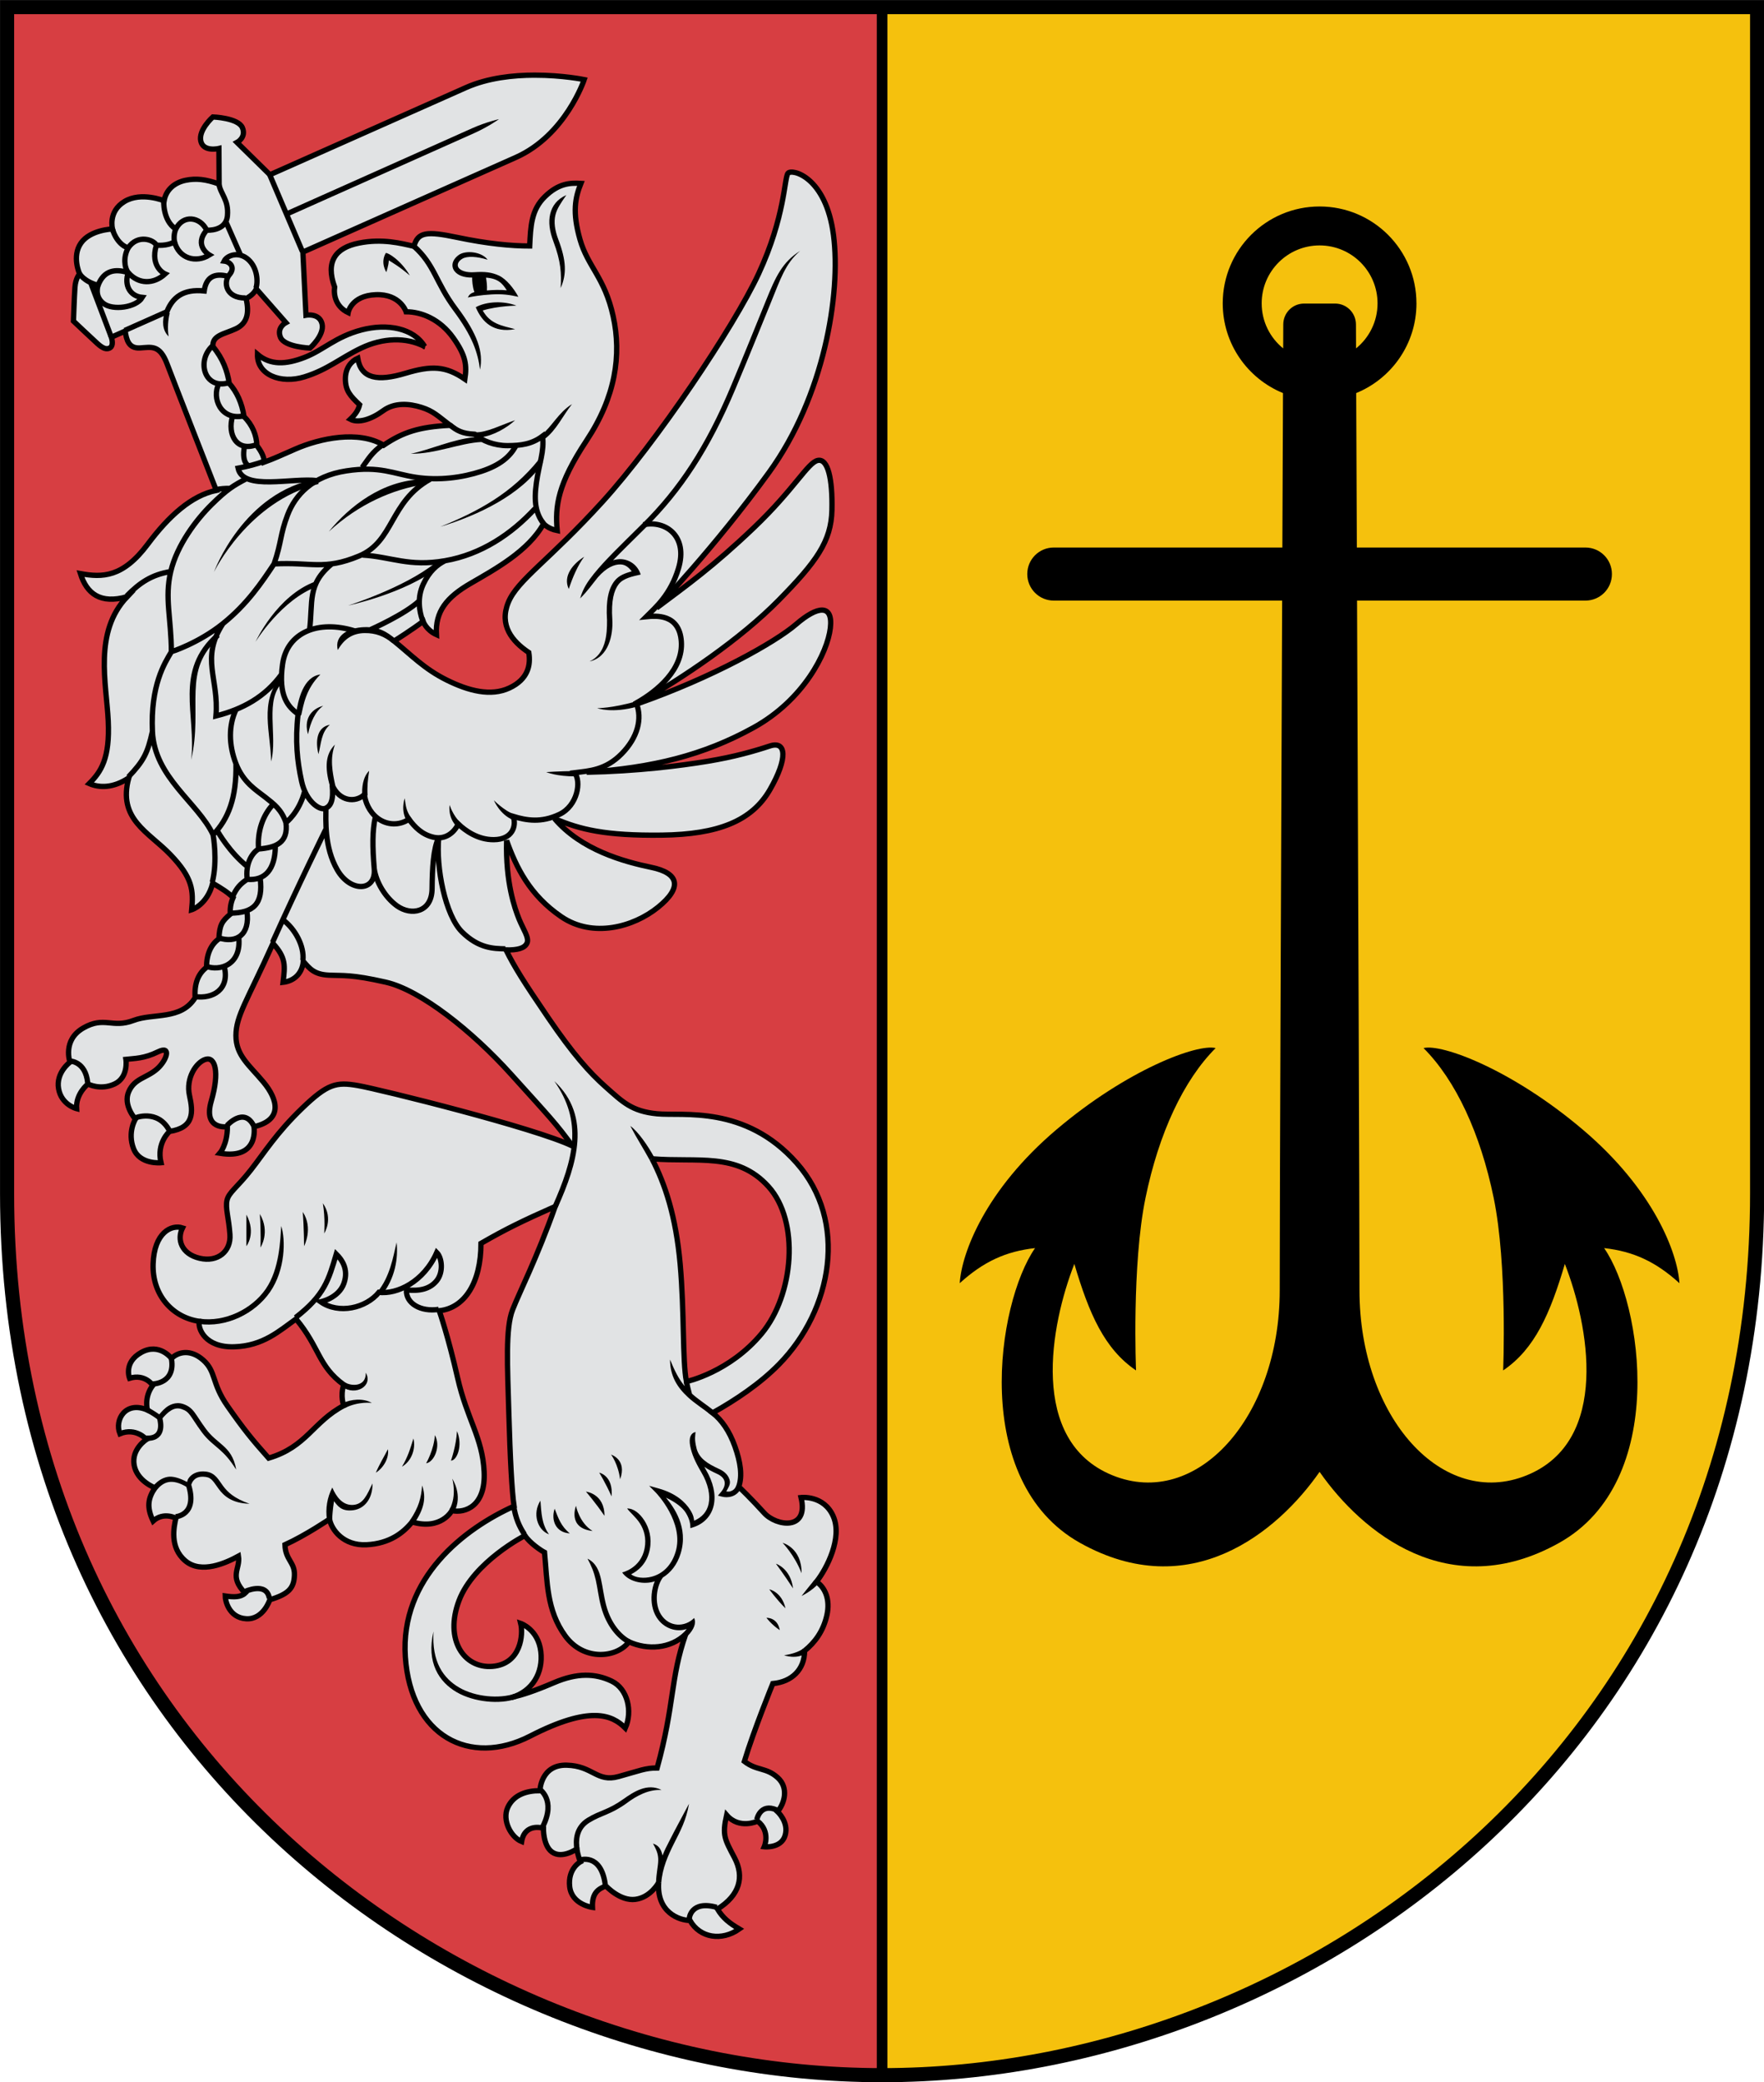
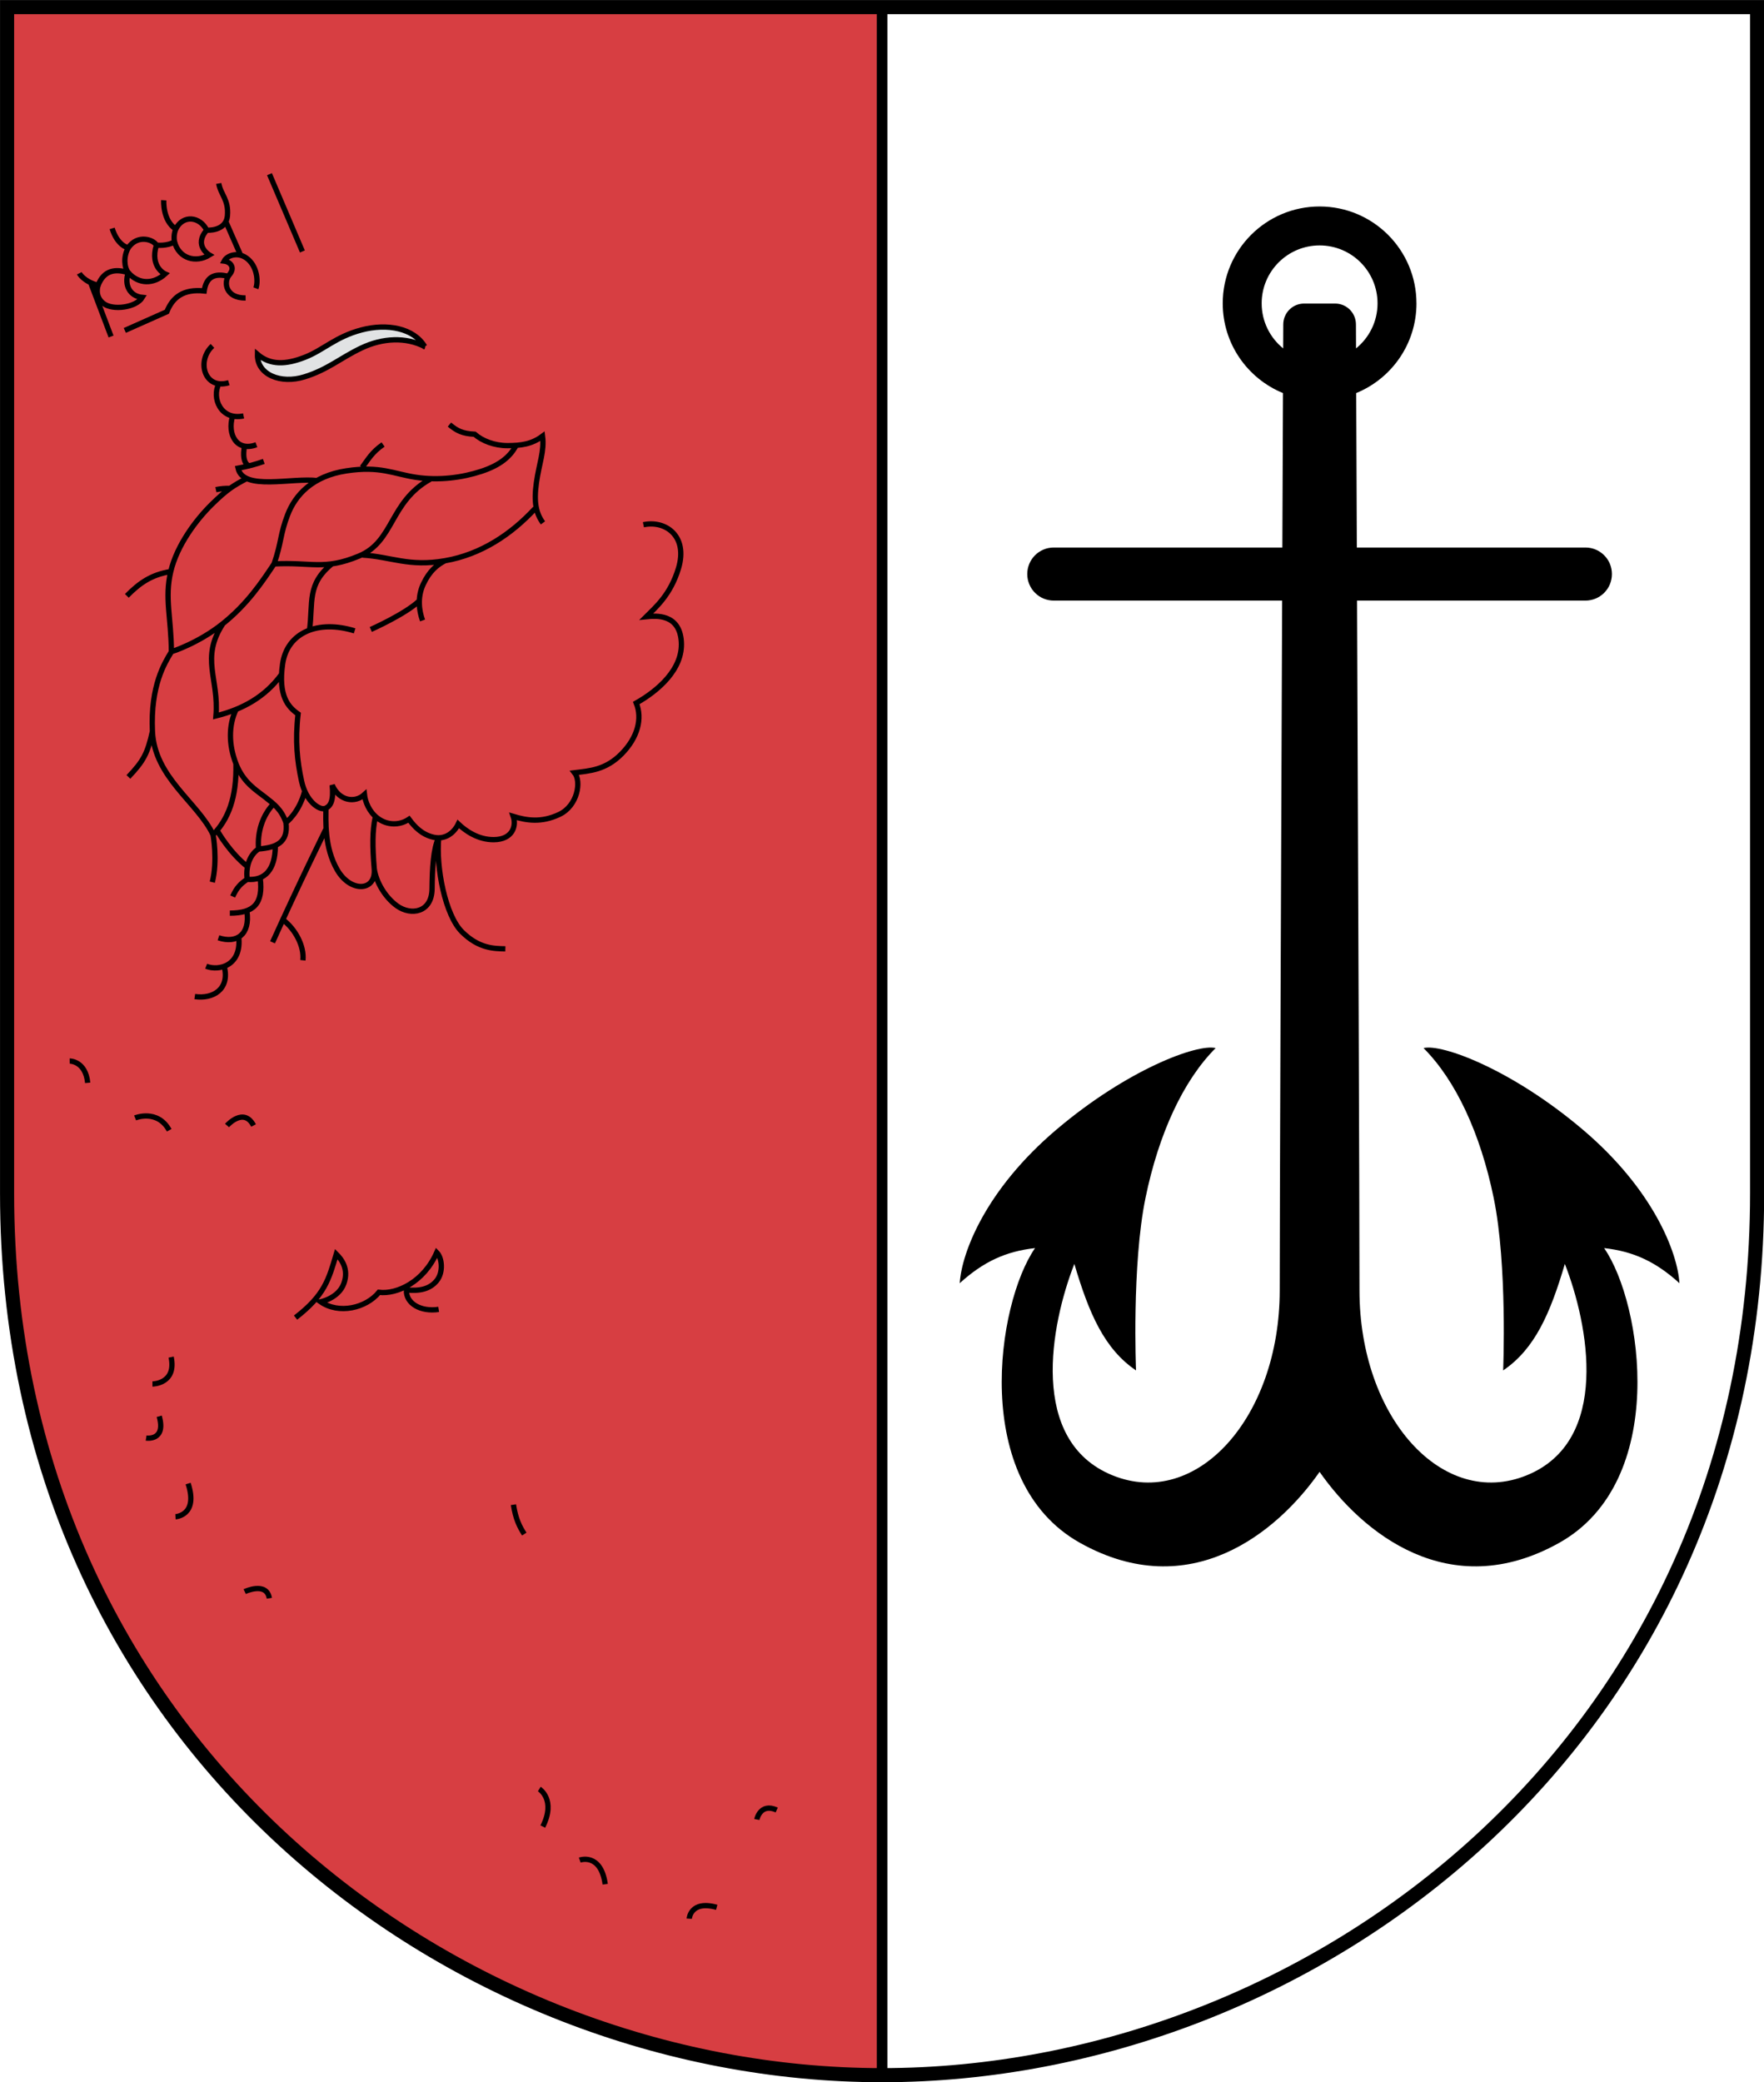
<svg xmlns="http://www.w3.org/2000/svg" xmlns:ns1="http://sodipodi.sourceforge.net/DTD/sodipodi-0.dtd" xmlns:ns2="http://www.inkscape.org/namespaces/inkscape" width="500" height="590" viewBox="0 0 132.292 156.104" version="1.1" id="svg847" ns1:docname="Ainazi.svg" ns2:version="1.0.2 (e86c870879, 2021-01-15, custom)">
  <defs id="defs841" />
  <ns1:namedview id="base" pagecolor="#ffffff" bordercolor="#666666" borderopacity="1.0" ns2:pageopacity="0.0" ns2:pageshadow="2" ns2:zoom="1.4" ns2:cx="304.20172" ns2:cy="157.44722" ns2:document-units="px" ns2:current-layer="g1095" ns2:document-rotation="0" showgrid="false" ns2:snap-smooth-nodes="true" ns2:showpageshadow="false" borderlayer="true" units="px" ns2:window-width="1920" ns2:window-height="1017" ns2:window-x="-8" ns2:window-y="-4" ns2:window-maximized="1" showguides="false" ns2:object-paths="false" ns2:snap-global="true" />
  <g ns2:label="Layer 1" ns2:groupmode="layer" id="layer1" transform="translate(-29.403,-46.908)">
    <g id="g1095" transform="matrix(1.003,0,0,1.003,-0.085,-0.136)">
      <g id="g1552" transform="matrix(1,0,0,1,-6.8106873e-4,-0.001)">
        <path id="path915" style="font-variation-settings:normal;opacity:1;vector-effect:none;fill:#d73e42;fill-opacity:1;stroke:none;stroke-width:0.794;stroke-linecap:butt;stroke-linejoin:miter;stroke-miterlimit:4;stroke-dasharray:none;stroke-dashoffset:0;stroke-opacity:1;stop-color:#000000;stop-opacity:1" d="m 29.93,47.436 v 88.679 c 0,41.029 33.309,65.915 65.425,65.915 V 47.436 Z" />
-         <path id="path1045" style="font-variation-settings:normal;opacity:1;vector-effect:none;fill:#e1e3e4;fill-opacity:1;stroke:#000000;stroke-width:1.5;stroke-linecap:butt;stroke-linejoin:miter;stroke-miterlimit:4;stroke-dasharray:none;stroke-dashoffset:0;stroke-opacity:1;stop-color:#000000;stop-opacity:1" d="m 262.5,198.432 c -6.124,0.004 -13.304,0.778 -19.48,3.523 l -55.537,24.684 -9.312,-9.15 c 0,0 2.689,-1.403 1.52,-4.18 -1.169,-2.776 -8.357,-3.039 -8.357,-3.039 0,0 -4.142,3.662 -3.42,6.838 0.722,3.176 5.129,2.09 5.129,2.09 l 0.062,10.068 c -3.74,-1.332 -6.459,-1.684 -9.494,-1.061 -3.035,0.623 -5.533,2.573 -6.08,5.809 0,0 -6.46,-2.66 -11.209,0.189 -4.749,2.849 -3.418,7.789 -3.418,7.789 0,0 -6.268,0.189 -8.928,3.988 -2.659,3.799 -0.381,8.738 -0.381,8.738 0,0 -1.138,1.139 -1.328,3.799 -0.19,2.659 -0.42,9.557 -0.42,9.557 0,0 5.091,4.825 6.766,6.346 1.674,1.52 2.615,1.679 3.441,1.311 0.826,-0.369 1.018,-1.47 0.533,-3.092 l 3.904,-1.736 c 0.38,2.469 0.97,4.965 4.199,4.775 3.229,-0.19 5.573,-1.014 7.662,4.494 2.089,5.509 13.951,35.842 13.951,35.842 -7.027,1.454 -13.45,7.257 -19.414,15.234 -7.065,9.451 -12.85,9.459 -19.072,8.328 1.797,5.672 5.626,8.712 13.252,6.537 -9.554,10.017 -5.876,24.568 -5.373,35.189 0.503,10.621 -2.044,14.402 -5.373,17.73 2.821,1.231 6.773,1.345 11.193,-1.611 -3.189,11.715 5.559,15.236 11.82,21.758 6.262,6.521 6.521,10.07 6,15.582 0,0 4.386,-1.343 5.953,-7.521 2.64,1.565 4.296,2.595 5.775,4.074 -0.773,1.743 -0.87,3.312 -0.805,4.701 -2.369,2.013 -3.028,3.045 -3.225,6.984 -2.33,1.667 -3.507,4.494 -3.492,8.059 -2.415,1.846 -3.505,4.685 -3.223,8.596 -4.029,6.447 -11.82,4.298 -17.461,6.447 -6.072,2.313 -8.257,-1.302 -14.238,2.148 -5.982,3.451 -3.76,9.672 -3.76,9.672 0,0 -4.031,2.955 -3.225,7.521 0.806,4.567 5.104,5.641 5.104,5.641 -0.269,-4.298 3.225,-6.984 3.225,-6.984 0,0 3.492,1.88 7.521,0 4.029,-1.88 3.223,-6.984 3.223,-6.984 2.418,-0.269 5.144,-0.188 9.135,-2.148 3.829,-1.88 2.465,2.418 -0.27,4.836 -3.019,2.669 -6.355,2.615 -8.059,6.447 -1.703,3.833 1.881,7.789 1.881,7.789 0,0 -2.304,3.69 -0.537,8.328 1.767,4.638 7.789,4.029 7.789,4.029 -1.343,-5.641 2.418,-8.865 2.418,-8.865 6.984,-1.075 6.717,-5.372 5.643,-10.207 -1.075,-4.835 1.88,-9.403 4.566,-10.209 2.686,-0.806 4.029,3.493 1.611,11.82 -2.418,8.328 4.566,7.254 4.566,7.254 0,5.104 -2.148,7.521 -2.148,7.521 11.283,1.88 9.67,-7.521 9.67,-7.521 8.328,-1.88 6.717,-7.792 2.688,-12.627 -4.029,-4.835 -7.791,-7.521 -7.791,-13.162 0,-5.641 3.223,-9.94 10.492,-26.109 3.759,4.116 3.407,6.363 2.85,11.018 2.602,-0.295 5.309,-1.946 5.754,-5.918 1.802,2.07 3.062,3.684 7.174,3.885 4.112,0.201 6.36,-0.238 16.174,1.992 9.814,2.23 24.365,13.752 35.461,26.057 11.096,12.304 12.744,13.931 17.404,20.338 -10.477,-5.104 -54.566,-16.039 -60.744,-17.113 -6.179,-1.075 -8.597,-0.537 -15.85,6.447 -7.253,6.984 -10.649,12.53 -14.506,17.461 -3.857,4.931 -6.26,6.338 -6.75,8.588 -0.49,2.25 0.503,4.9 0.84,9.678 0.336,4.778 -3.456,7.931 -8.596,6.717 -5.14,-1.214 -6.481,-5.29 -4.836,-8.596 -3.127,-1.04 -8.042,1.336 -8.328,10.207 -0.288,8.94 5.629,15.176 13.059,16.246 -0.417,2.083 1.651,7.454 9.879,7.219 8.228,-0.235 12.849,-4.545 17.537,-7.885 6.798,8.17 6.184,13.245 13.521,18.627 -1.075,3.224 0,5.908 0,5.908 -8.762,4.63 -10.5,11.697 -21.277,14.867 -4.737,-5.307 -7.043,-8.165 -11.633,-14.719 -4.59,-6.554 -3.168,-9.752 -6.918,-13.061 -3.512,-3.099 -7.02,-2.376 -8.961,-0.445 0,0 -3.418,-4.56 -8.547,-1.711 -5.129,2.849 -3.33,7.324 -3.33,7.324 4.432,-1.343 6.58,2.014 6.58,2.014 -2.552,3.358 -1.521,6.984 -1.521,6.984 -6.165,-2.691 -9.391,2.768 -7.791,6.717 4.567,-1.88 7.523,1.611 7.523,1.611 0,0 -4.3,2.687 -3.494,7.254 0.806,4.567 5.91,6.447 5.91,6.447 -1.958,2.921 -2.433,5.407 -0.537,9.4 2.955,-2.686 6.447,-0.805 6.447,-0.805 -0.537,2.382 -1.86,8.268 2.688,12.088 4.547,3.82 11.576,0.537 15.043,-1.344 0.585,3.661 -2.805,5.612 1.881,10.477 -1.254,1.189 -3.216,1.171 -5.643,0.807 0,1.222 0.989,6.13 5.91,6.447 4.902,0.316 6.717,-5.373 6.717,-5.373 5.373,-1.612 6.862,-3.307 6.984,-6.984 0.122,-3.678 -2.56,-4.271 -2.688,-8.596 5.91,-2.686 12.627,-7.254 12.627,-7.254 0.537,2.955 3.886,7.581 10.477,7.254 6.59,-0.328 10.484,-3.448 12.895,-6.447 8.328,2.418 11.281,-3.223 11.281,-3.223 3.761,0.806 9.622,-1.273 9.135,-11.016 -0.487,-9.742 -4.835,-14.774 -7.521,-26.594 -2.686,-11.82 -5.193,-18.984 -5.193,-18.984 7.188,-0.744 11.818,-7.97 11.818,-19.072 7.112,-4.086 11.413,-6.197 21.043,-10.477 -5.373,15.043 -10.06,24.098 -12.088,29.281 -2.058,5.259 -1.452,15.963 -1.074,29.012 0.378,13.048 0.881,22.619 1.494,26.596 -14.034,6.313 -32.315,20.279 -30.795,42.693 1.52,22.414 18.258,31.195 35.332,22.416 17.061,-8.772 23.234,-6.018 26.973,-2.279 2.087,-4.732 0.684,-11.094 -3.842,-13.275 -4.688,-2.259 -9.817,-2.369 -16.266,0.381 -5.746,2.45 -8.739,3.409 -12.092,4.229 5.9,-1.748 8.977,-7.04 8.266,-12.99 -0.754,-6.307 -5.699,-7.977 -5.699,-7.977 0.76,3.039 0.136,11.48 -7.979,12.156 -8.115,0.676 -13.675,-7.598 -9.496,-18.615 4.179,-11.017 18.67,-18.412 18.67,-18.412 1.374,2.133 4.653,4.297 5.551,4.746 0.806,8.328 0.541,16.359 5.854,23.652 5.313,7.293 14.687,6.209 18.053,1.684 5.26,2.39 11.815,1.988 16.094,-2.191 -4.417,12.618 -3.116,19.83 -8.105,37.916 -3.333,-0.023 -4.844,0.751 -10.971,2.436 -6.127,1.685 -7.219,-3.039 -14.627,-3.229 -7.408,-0.19 -7.598,7.219 -7.598,7.219 -3.696,-0.011 -7.439,1.104 -9.117,4.748 -1.679,3.644 0.965,8.469 3.928,9.654 0.611,-3.78 3.562,-4.458 6.178,-3.762 0,0 -0.122,4.876 2.418,6.717 2.878,2.086 7.059,-0.881 7.059,-0.881 0.321,2.206 0.996,3.658 0.996,3.658 0,0 -3.609,1.899 -3.039,7.027 0.57,5.129 6.457,5.889 6.457,5.889 -0.173,-4.057 1.555,-5.186 3.799,-6.078 0,0 3.99,4.369 8.359,3.799 4.369,-0.57 6.59,-4.773 6.59,-4.773 -0.603,8.47 5.879,10.746 8.865,10.746 2.819,4.995 9.025,5.908 13.969,2.418 -2.754,-1.635 -4.626,-3.056 -6.178,-5.643 6.355,-3.937 7.632,-9.176 4.834,-14.506 -2.798,-5.33 -3.537,-6.339 -2.248,-12.113 3.609,4.179 8.785,1.727 8.785,1.727 3.761,2.955 1.881,7.254 1.881,7.254 0,0 4.803,0.536 5.91,-3.225 1.107,-3.761 -2.15,-6.715 -2.15,-6.715 1.935,-2.274 3.283,-6.752 0,-9.672 -3.283,-2.92 -5.852,-1.835 -9.4,-4.566 2.686,-8.865 8.059,-22.027 8.059,-22.027 5.373,-0.492 8.998,-3.967 8.998,-9.27 2.945,-2.408 5.292,-5.546 6.314,-10.072 1.022,-4.527 -0.56,-7.926 -2.955,-9.492 2.955,-3.761 7.421,-12.455 4.762,-18.533 -2.659,-6.078 -9.117,-5.318 -9.117,-5.318 2.279,9.498 -7.028,8.168 -10.447,4.369 -3.419,-3.799 -7.203,-7.447 -7.203,-7.447 1.081,-3.057 0.482,-6.981 -1.072,-11.361 -1.554,-4.381 -3.765,-7.519 -6.324,-9.527 6.498,-3.635 13.421,-8.272 18.77,-13.723 15.22,-15.508 19.606,-40.569 5.031,-57.043 -14.574,-16.474 -32.312,-13.227 -39.533,-13.926 -7.221,-0.698 -9.791,-3.391 -14.48,-7.537 -4.689,-4.146 -9.316,-9.351 -16.354,-19.668 -7.037,-10.317 -9.498,-14.263 -11.965,-19.195 3.278,0.069 5.31,-0.466 5.967,-1.963 0.657,-1.497 -1.082,-3.857 -2.273,-6.805 -1.192,-2.947 -3.843,-10.371 -3.514,-22.215 2.72,7.617 6.576,15.499 15.49,21.58 8.914,6.081 20.416,2.956 27.4,-2.686 6.984,-5.641 5.911,-9.671 -1.879,-11.283 -7.79,-1.612 -19.912,-4.946 -27.434,-13.811 7.186,3.08 14.386,4.872 30.389,4.678 16.003,-0.194 25.519,-4.03 30.623,-12.895 5.104,-8.865 4.65,-13.881 0,-12.357 -4.65,1.524 -10.047,3.08 -17.68,4.338 -7.633,1.258 -19.985,2.83 -34.23,3.107 18.789,-1.292 33.047,-4.798 47.254,-12.639 14.207,-7.841 20.954,-21.223 21.76,-28.207 0.806,-6.984 -3.762,-6.178 -9.672,-1.074 -5.91,5.104 -23.607,15.054 -45.098,22.576 12.992,-7.276 29.466,-18.51 40.127,-29.363 10.661,-10.853 14.89,-16.645 15.086,-25.52 0.196,-8.875 -1.141,-14.64 -3.99,-14.07 -2.849,0.57 -6.572,8.052 -18.123,19.066 -11.551,11.014 -18.935,16.25 -27.531,22.697 0,0 16.249,-16.877 31.83,-38.367 15.581,-21.491 20.415,-50.503 18.266,-67.158 -2.149,-16.655 -11.82,-18.894 -12.895,-17.551 -1.075,1.343 -0.774,12.192 -8.326,28.475 -6.955,14.994 -28.999,47.806 -44.195,64.521 -15.196,16.716 -24.106,22.146 -26.705,28.557 -2.6,6.41 1.02,10.949 5.811,14.15 0.607,3.643 -0.26,7.612 -5.494,10.053 -5.234,2.44 -11.526,0.85 -17.822,-2.291 -6.296,-3.141 -9.892,-6.986 -14.822,-10.99 0,0 4.997,-3.172 8.221,-5.59 0,0 0.807,2.417 3.762,3.76 -0.354,-6.603 2.896,-10.571 9.67,-14.506 6.774,-3.935 16.387,-9.133 20.686,-16.924 0,0 1.163,1.433 3.85,1.971 -0.631,-6.941 0.127,-13.135 8.328,-25.521 8.201,-12.386 9.939,-24.176 7.521,-35.189 -2.418,-11.014 -7.192,-13.986 -9.402,-21.76 -2.21,-7.774 -1.342,-11.82 0.27,-15.85 -3.063,-0.19 -6.352,-0.006 -10.209,3.762 -3.857,3.767 -4.028,8.327 -4.297,13.969 -5.148,0 -11.944,-0.626 -20.574,-2.439 -8.63,-1.813 -11.125,-1.502 -12.199,2.527 -3.715,-0.844 -8.971,-2.251 -15.613,-0.916 -6.642,1.335 -9.479,5.236 -6.861,12.441 -0.318,2.323 0.334,5.574 3.828,7.248 0,0 0.826,-4.804 7.811,-5.072 6.984,-0.269 8.598,4.836 8.598,4.836 4.419,0 9.626,2.17 13.32,7.332 3.694,5.162 3.904,7.896 3.334,11.74 -5.466,-3.756 -9.489,-3.862 -16.832,-1.658 -7.825,2.349 -12.574,1.579 -13.523,-4.252 -1.695,0.75 -3.527,2.659 -3.492,5.91 0.035,3.251 1.33,4.718 4.029,7.254 -0.38,1.536 -1.14,2.688 -2.641,4.107 2.318,1.22 6.037,-0.016 9.311,-2.418 3.274,-2.402 7.468,-2.009 10.84,-0.949 3.372,1.059 4.639,2.422 8.1,5.08 -8.741,0.438 -13.338,1.941 -18.803,5.641 -7.087,-4.31 -18.09,-1.944 -24.984,1.074 -3.708,1.623 -6.268,2.801 -8.822,3.721 -0.062,-1.835 -1.153,-3.4 -2.102,-4.729 -0.072,-2.828 -1.226,-5.808 -3.627,-8.16 -0.615,-3.916 -2.049,-7.015 -4.184,-9.412 -0.553,-3.477 -1.74,-6.954 -4.637,-10.432 -0.269,-3.224 3.29,-3.531 6.52,-5.051 3.229,-1.52 3.832,-4.494 2.873,-8.525 1.104,-0.614 2.207,-1.365 2.908,-2.74 l 8.363,9.531 c 0,0 -2.689,1.401 -1.52,4.178 1.169,2.776 8.357,3.039 8.357,3.039 0,0 4.142,-3.662 3.42,-6.838 -0.722,-3.176 -4.559,-2.469 -4.559,-2.469 l -0.881,-17.873 60.311,-26.805 c 14.118,-6.274 19.375,-22.035 19.375,-22.035 0,0 -6.128,-1.269 -14.002,-1.264 z m 33.201,306.844 c 12.894,1.075 24.041,-1.976 32.963,7.838 8.922,9.814 7.253,30.623 -1.881,41.637 -9.134,11.014 -21.332,13.613 -21.332,13.613 -1.152,-6.002 -0.547,-19.597 -1.77,-33.262 -1.222,-13.665 -4.306,-22.739 -7.98,-29.826 z" transform="matrix(0.264,0,0,0.264,0.085,0.135)" />
-         <path id="path911" style="font-variation-settings:normal;opacity:1;vector-effect:none;fill:#f5c10d;fill-opacity:1;stroke:none;stroke-width:1.587;stroke-linecap:butt;stroke-linejoin:miter;stroke-miterlimit:4;stroke-dasharray:none;stroke-dashoffset:0;stroke-opacity:1;stop-color:#000000;stop-opacity:1" d="M 95.356,47.436 V 202.03 c 32.117,0 65.425,-24.887 65.425,-65.915 V 47.436 Z" />
        <path id="path854" style="opacity:0.999;fill:#000000;fill-opacity:1;stroke-width:1.587;stroke-linecap:round;stroke-miterlimit:4;stroke-dasharray:none" d="m 135.311,69.581 c -2e-5,3.031 -1.862,5.626 -4.505,6.706 0.007,1.626 0.029,7.195 0.047,11.546 h 17.089 c 1.099,0 1.984,0.885 1.984,1.984 0,1.099 -0.885,1.984 -1.984,1.984 H 130.869 c 0.078,19.201 0.181,45.08 0.181,51.559 0,9.489 6.206,16.395 12.508,13.828 6.302,-2.567 4.614,-11.29 2.848,-15.801 -1.094,3.704 -2.245,6.361 -4.613,7.961 0,0 0.327,-7.87 -0.708,-12.898 -0.992,-4.819 -2.835,-8.788 -5.245,-11.198 1.366,-0.341 6.606,1.599 11.906,6.095 5.309,4.503 7.087,9.214 7.229,11.481 -1.764,-1.603 -3.439,-2.381 -5.632,-2.623 2.868,4.13 4.855,17.439 -3.361,22.034 -8.216,4.594 -14.743,-0.762 -17.914,-5.308 -3.171,4.546 -9.698,9.903 -17.914,5.308 -8.216,-4.594 -6.229,-17.904 -3.361,-22.034 -2.194,0.242 -3.869,1.02 -5.632,2.623 0.142,-2.268 1.92,-6.979 7.229,-11.481 5.3,-4.496 10.54,-6.436 11.906,-6.095 -2.41,2.41 -4.252,6.379 -5.244,11.198 -1.035,5.029 -0.709,12.898 -0.709,12.898 -2.368,-1.601 -3.518,-4.258 -4.612,-7.961 -1.766,4.511 -3.454,13.234 2.848,15.801 6.302,2.567 12.508,-4.339 12.508,-13.828 0,-6.479 0.103,-32.358 0.181,-51.559 h -17.073 c -1.099,0 -1.984,-0.885 -1.984,-1.984 0,-1.099 0.885,-1.984 1.984,-1.984 h 17.089 c 0.018,-4.351 0.04,-9.919 0.047,-11.546 -2.642,-1.08 -4.505,-3.675 -4.505,-6.706 3e-5,-4 3.243,-7.242 7.242,-7.242 4,1.7e-5 7.242,3.243 7.242,7.242 z m -11.574,0 c 3e-5,1.36 0.628,2.573 1.608,3.367 3.9e-4,-0.093 0.007,-1.793 0.007,-1.793 0.003,-0.864 0.695,-1.559 1.559,-1.559 h 2.316 c 0.864,0 1.556,0.695 1.559,1.559 0,0 0.007,1.7 0.007,1.793 0.98,-0.794 1.608,-2.006 1.608,-3.366 -3e-5,-2.393 -1.94,-4.332 -4.332,-4.332 -2.392,0 -4.332,1.94 -4.332,4.332 z" ns1:nodetypes="cccssscssccscsccscsccscsccsscsssccczccccssccczc" />
        <path style="font-variation-settings:normal;opacity:1;vector-effect:none;fill:none;fill-opacity:1;stroke:#000000;stroke-width:0.791;stroke-linecap:butt;stroke-linejoin:miter;stroke-miterlimit:4;stroke-dasharray:none;stroke-dashoffset:0;stroke-opacity:1;stop-color:#000000;stop-opacity:1" d="M 95.356,202.031 V 47.436" id="path852" ns1:nodetypes="cc" />
-         <path id="path1243" style="color:#000000;font-style:normal;font-variant:normal;font-weight:normal;font-stretch:normal;font-size:medium;line-height:normal;font-family:sans-serif;font-variant-ligatures:normal;font-variant-position:normal;font-variant-caps:normal;font-variant-numeric:normal;font-variant-alternates:normal;font-variant-east-asian:normal;font-feature-settings:normal;font-variation-settings:normal;text-indent:0;text-align:start;text-decoration:none;text-decoration-line:none;text-decoration-style:solid;text-decoration-color:#000000;letter-spacing:normal;word-spacing:normal;text-transform:none;writing-mode:lr-tb;direction:ltr;text-orientation:mixed;dominant-baseline:auto;baseline-shift:baseline;text-anchor:start;white-space:normal;shape-padding:0;shape-margin:0;inline-size:0;clip-rule:nonzero;display:inline;overflow:visible;visibility:visible;opacity:1;isolation:auto;mix-blend-mode:normal;color-interpolation:sRGB;color-interpolation-filters:linearRGB;solid-color:#000000;solid-opacity:1;vector-effect:none;fill:#000000;fill-opacity:1;fill-rule:nonzero;stroke:none;stroke-width:3.79;stroke-linecap:butt;stroke-linejoin:miter;stroke-miterlimit:4;stroke-dasharray:none;stroke-dashoffset:0;stroke-opacity:1;color-rendering:auto;image-rendering:auto;shape-rendering:auto;text-rendering:auto;enable-background:accumulate;stop-color:#000000;stop-opacity:1" d="m 244.747,213.479 c -4.029,1.799 -52.858,23.601 -52.858,23.601 l 0.615,1.369 c 0,0 48.736,-21.76 52.765,-23.559 4.029,-1.799 7.101,-3.993 7.101,-3.993 0,0 -3.594,0.783 -7.623,2.582 z m 24.446,31.544 c -1.053,-2.791 -1.308,-5.029 -0.857,-6.93 0.451,-1.901 1.609,-3.528 3.112,-5.7 -2.616,1.141 -4.031,3.073 -4.571,5.353 -0.54,2.279 -0.209,4.837 0.91,7.803 2.14,5.671 2.298,9.067 2.048,13.167 1.771,-3.985 1.563,-7.852 -0.642,-13.692 z m -28.576,19.152 c -2.758,-3.689 -4.181,-6.741 -5.686,-9.602 -1.504,-2.861 -3.11,-5.536 -6.152,-8.24 l -0.992,1.125 c 2.873,2.554 4.332,4.995 5.812,7.811 1.48,2.815 2.962,6 5.811,9.809 5.53,7.395 6.977,12.019 7.589,16.739 1.01,-4.949 -0.699,-10.041 -6.382,-17.642 z m 87.41,-2.021 c -2.667,6.579 -6.471,15.998 -10.045,24.506 -7.134,16.985 -14.917,28.743 -25.039,38.77 -6.66,6.598 -10.544,10.317 -13.65,14.15 -0.057,0.065 -0.115,0.117 -0.172,0.184 l 0.016,0.014 c -1.579,1.967 -2.974,3.973 -3.775,6.815 2.073,-2.049 3.442,-4.017 5.002,-5.954 2.504,-2.848 4.753,-3.73 6.494,-3.66 1.439,0.058 2.351,1.002 3.104,1.941 -1.74,0.546 -3.569,1.046 -4.887,2.746 -1.631,2.104 -2.49,5.455 -2.104,11.061 0.041,4.258 -0.404,9.613 -4.948,11.723 5.414,-1.194 6.691,-7.542 6.444,-11.826 -0.373,-5.412 0.477,-8.336 1.791,-10.031 1.314,-1.695 3.852,-2.214 6.245,-2.751 -0.878,-2.788 -3.26,-4.263 -5.585,-4.356 -0.712,-0.029 -1.466,0.082 -2.242,0.316 2.394,-2.484 5.346,-5.362 9.326,-9.305 10.266,-10.169 18.174,-22.144 25.363,-39.26 3.588,-8.543 7.434,-18.101 10.039,-24.475 2.605,-6.374 4.059,-11.046 8.263,-14.563 -5.041,3.152 -6.973,7.376 -9.64,13.955 z m -107.721,-13.352 c -1.635,2.816 0.159,5.408 0.159,5.408 0,0 0.661,-1.944 0.696,-3.332 0.878,0.556 2.916,1.69 5.952,4.283 -2.551,-4.391 -6.271,-6.541 -6.808,-6.359 z m 20.603,0.589 c -1.952,1.464 -2.126,3.289 -1.115,4.575 0.909,1.157 2.609,1.808 4.98,1.783 -0.011,0.882 0.062,2.553 0.635,4.125 -1.017,0.282 -1.513,0.742 -1.868,1.519 1.474,-0.295 3.614,-0.696 6.728,-0.867 3.114,-0.171 5.004,0.097 7.589,0.672 -1.326,-2.448 -3.417,-5.004 -5.449,-5.982 -2.032,-0.978 -4.181,-1.186 -6.922,-0.99 -2.512,0.179 -3.952,-0.485 -4.508,-1.193 -0.556,-0.708 -0.344,-1.832 1.033,-2.628 1.377,-0.796 4.077,-0.655 7.136,0.293 -1.679,-2.305 -6.288,-2.77 -8.24,-1.307 z m 13.67,9.964 c -1.916,-0.179 -3.9,-0.108 -5.627,0.047 0.083,-1.409 -0.07,-2.5 -0.26,-3.633 3.454,0.261 4.613,1.611 5.887,3.586 z m -8.789,4.794 c 1.811,4.311 5.089,7.341 11.147,6.208 -3.883,-1.004 -7.072,-1.494 -9.178,-5.288 4.342,-1.324 9.559,-1.36 9.559,-1.36 -3.568,-1.415 -8.506,-1.242 -11.529,0.44 z m -86.662,1.663 -1.443,-0.416 c -0.668,2.626 -0.794,5.132 1.111,7.023 -0.363,-2.268 -0.14,-4.92 0.332,-6.607 z m 105.297,34.439 0.904,1.199 c 3.297,-2.468 5.108,-6.586 7.725,-9.873 -3.928,2.44 -5.79,6.549 -8.629,8.674 z m -18.752,-0.689 -0.068,1.365 c -6.394,0.59 -12.682,3.577 -18.214,4.714 7.091,0.067 13.958,-3.061 20.089,-3.339 l -0.053,-1.357 c 3.404,-0.487 7.032,-2.55 9.511,-4.798 -3.721,1.223 -8.139,3.567 -11.265,3.415 z m 19.145,8.633 -1.258,-0.814 c -7.491,9.339 -16.956,14.561 -27.844,18.945 10.652,-3.246 22.903,-8.97 29.102,-18.131 z m -63.549,6.004 -0.26,-1.48 c -21.13,3.676 -29.361,26.404 -29.361,26.404 0,0 9.709,-20.074 29.621,-24.924 z M 231,314.348 l -0.236,-1.48 c -11.532,0.311 -20.838,7.765 -26.604,14.831 8.602,-7.946 18.238,-11.964 26.84,-13.351 z m 41.133,29.587 c 1.07,-3.246 2.556,-6.725 4.368,-9.121 -3.125,1.945 -6.111,5.423 -4.368,9.121 z m -36.957,-6.126 -0.932,-1.178 c -8.894,7.041 -24.605,11.987 -24.605,11.987 0,0 16.196,-3.415 25.537,-10.81 z m -34.18,5.375 -0.504,-1.414 c -11.038,3.942 -17.068,17.105 -17.068,17.105 0,0 7.336,-12.036 17.572,-15.691 z m 13.294,13.24 c 3.257,-0.041 5.557,0.944 7.901,2.848 l 0.939,-1.164 c -2.586,-2.101 -4.782,-3.517 -8.957,-3.375 -4.175,0.142 -8.54,2.175 -7.457,6.491 1.84,-3.253 4.316,-4.759 7.573,-4.799 z m -41.028,1.129 -0.955,-1.154 c -12.17,10.749 -5.612,23.139 -7.117,35.909 3.487,-15.123 -2.86,-25.286 8.072,-34.755 z m 21.596,21.951 1.488,0.199 c 0.694,-3.038 1.287,-7.424 5.435,-11.563 -4.866,0.646 -6.33,7.18 -6.923,11.364 z m -3.465,-9.373 -0.932,-1.17 c -6.072,7.011 -2.691,15.735 -2.65,23.803 2.008,-7.137 -2.106,-17.847 3.582,-22.633 z m 100.256,7.07 -0.408,-1.443 c -7.031,1.991 -11.067,1.921 -11.067,1.921 0,0 4.197,1.584 11.476,-0.478 z m -89.062,-0.196 c -3.719,0.985 -5.506,4.098 -4.302,8.059 0.688,-3.383 2.008,-6.42 4.302,-8.059 z m 1.881,5.371 c -3.816,0.679 -4.089,4.865 -3.229,8.328 0.759,-2.891 0.725,-6.144 3.229,-8.328 z m 0.089,17.591 1.436,-0.43 c -0.834,-3.884 -1.55,-7.625 -0.088,-11.534 -2.605,2.574 -3.026,6.289 -1.348,11.964 z m 9.105,2.539 1.488,-0.141 c -0.153,-2.331 0.065,-4.475 0.44,-6.956 -1.806,1.828 -2.122,4.839 -1.929,7.097 z m 60.314,-5.523 -0.016,-1.502 c -5.011,0.063 -8.224,0.311 -8.224,0.311 0,0 3.12,1.255 8.239,1.191 z m -47.566,12.859 1.236,-0.844 c -1.65,-2.406 -1.623,-3.428 -1.987,-5.801 0,0 -1.311,3.639 0.751,6.645 z m 29.887,-0.533 0.57,-1.391 c -3.17,-1.304 -5.944,-4.149 -5.944,-4.149 0,0 1.627,4 5.374,5.54 z m -15.828,1.984 1.059,-1.059 c -2.297,-2.286 -3.142,-5.138 -3.142,-5.138 0,0 -0.647,3.478 2.083,6.196 z m 32.598,88.973 c -0.392,5.788 -2.634,11.899 -5.441,18.184 l 1.369,0.613 c 2.833,-6.342 5.161,-12.594 5.574,-18.693 0.414,-6.099 -1.136,-12.056 -6.525,-17.075 4.013,5.726 5.416,11.184 5.023,16.972 z m 21.973,5.367 1.324,-0.711 c -1.798,-3.33 -4.58,-7.349 -6.803,-8.941 1.771,3.415 3.727,6.406 5.479,9.652 z m -92.175,20.781 c 0,0 2.693,-4.176 -0.381,-8.547 0.723,4.367 0.381,8.547 0.381,8.547 z m -5.7,3.609 c 0,0 2.679,-5.11 -0.378,-9.691 0.359,4.536 0.378,9.691 0.378,9.691 z m -12.345,0.378 c 0,0 2.859,-4.349 -0.189,-9.495 0.367,4.921 0.189,9.495 0.189,9.495 z m -3.99,-0.379 c 0,0 2.844,-3.61 0.003,-8.928 0.004,6.082 -0.003,8.928 -0.003,8.928 z m 5.47,12.124 c -3.973,5.738 -11.616,9.434 -18.723,8.41 l -0.215,1.48 c 7.752,1.117 15.858,-2.814 20.168,-9.039 4.326,-6.248 4.449,-14.859 3.146,-18.689 -0.228,3.691 -0.421,12.123 -4.377,17.838 z m 31.643,0.844 1.162,0.955 c 3.85,-4.699 4.758,-10.542 4.257,-14.984 -0.986,4.219 -1.884,9.715 -5.419,14.029 z m 87.914,29.783 c 1.925,1.781 4.034,3.06 6.559,5.041 l 0.926,-1.176 c -2.525,-1.981 -4.561,-3.254 -6.312,-4.842 -0.326,-1.181 -0.605,-2.35 -0.84,-3.576 l -1.473,0.281 c 0.076,0.397 0.166,0.781 0.25,1.17 -1.709,-2.052 -2.888,-4.422 -4.151,-7.544 0.01,4.78 2.136,7.956 5.042,10.646 z m -97.049,-4.152 -0.801,1.273 c 3.826,2.633 8.776,-0.338 6.634,-4.036 0.092,4.068 -4.1,3.824 -5.833,2.763 z m -0.734,5.877 0.666,1.34 c 3.941,-1.956 7.611,-1.432 7.611,-1.432 -2.522,-1.431 -5.92,-1.045 -8.277,0.092 z m -33.928,11.928 c -1.613,-1.442 -3.196,-2.526 -4.738,-4.613 -1.593,-2.156 -2.42,-3.603 -3.244,-4.709 -0.824,-1.106 -1.728,-1.873 -3.176,-2.369 -0.578,-0.198 -1.146,-0.277 -1.693,-0.262 -0.913,0.025 -1.769,0.314 -2.525,0.758 -1.016,0.597 -1.832,1.51 -2.613,2.414 -1.592,-1.107 -3.051,-1.91 -3.051,-1.91 l -0.607,1.369 c 0,0 1.351,0.599 3.287,2.074 l 0.578,0.436 0.459,-0.562 c 0.844,-1.031 1.758,-1.977 2.701,-2.531 0.944,-0.554 1.857,-0.747 2.977,-0.363 1.213,0.416 1.728,0.862 2.459,1.844 0.731,0.982 1.606,2.496 3.242,4.709 1.687,2.282 3.424,3.474 4.945,4.834 1.521,1.36 2.847,2.665 4.771,5.733 -0.576,-3.605 -2.159,-5.409 -3.771,-6.851 z m 121.849,38.637 c 0.165,-0.044 0.329,-0.111 0.494,-0.164 -0.457,1.099 -0.764,2.357 -0.879,3.674 -0.195,2.22 0.159,4.611 1.406,6.582 2.046,3.232 5.729,4.245 8.521,3.258 -0.234,0.302 -0.494,0.607 -0.807,0.924 l 1.066,1.051 c 1.793,-1.815 2.5,-3.637 1.84,-5.077 -2.639,2.676 -7.09,2.615 -9.355,-0.964 -1.019,-1.61 -1.35,-3.683 -1.178,-5.648 0.172,-1.958 0.856,-3.789 1.693,-4.865 2.134,-1.319 4.009,-3.507 5.016,-6.779 2.275,-7.393 -1.925,-13.145 -4.146,-15.82 2.748,1.273 4.684,2.817 5.598,4.271 1.191,1.896 1.266,3.391 1.266,3.391 l 0.051,0.984 0.934,-0.311 c 3.069,-1.023 5.082,-3.335 5.693,-6.264 0.611,-2.928 -0.125,-6.432 -2.252,-10.031 -0.168,-0.285 -0.283,-0.517 -0.436,-0.787 1.085,0.771 2.312,1.41 3.627,2.008 1.393,0.633 1.995,1.446 2.133,2.303 0.138,0.857 -0.208,1.893 -1.119,2.939 l -0.791,0.918 1.178,0.297 c 0.757,0.194 1.775,0.245 2.812,-0.09 1.038,-0.335 2.079,-1.124 2.605,-2.48 l -1.391,-0.539 c -0.365,0.941 -0.974,1.372 -1.674,1.598 -0.413,0.133 -0.773,0.051 -1.17,0.037 0.539,-0.961 1.189,-1.924 1.029,-2.916 -0.228,-1.415 -1.283,-2.652 -2.99,-3.428 -3.409,-1.549 -5.755,-3.072 -6.452,-5.883 -0.698,-2.811 -0.337,-3.498 -0.282,-4.611 -1.386,0.328 -1.943,1.668 -1.514,3.944 0.429,2.276 1.39,4.482 3.146,7.453 1.986,3.36 2.584,6.51 2.072,8.965 -0.463,2.22 -1.907,3.81 -4.102,4.762 -0.1,-0.651 -0.087,-1.431 -1.109,-3.059 -1.374,-2.188 -4.023,-4.696 -8.93,-6.07 l -2.701,-0.756 1.961,2 c 0,0 8.079,8.401 5.516,16.73 -1.297,4.217 -4.01,6.274 -6.766,7.004 -2.135,0.566 -4.63,0.326 -5.807,-0.687 1.699,-0.874 4.477,-2.773 5.288,-7.094 0.606,-3.233 -0.204,-6.011 -1.523,-8.092 -1.32,-2.081 -3.109,-3.486 -4.909,-3.442 0.859,1.184 2.492,2.43 3.642,4.243 1.15,1.813 1.852,4.164 1.318,7.01 -1.071,5.709 -6.359,6.858 -6.359,6.858 1.608,2.423 5.526,3.506 8.736,2.656 z m -55.521,-42.676 c -0.215,4.156 -1.706,8.358 -1.706,8.358 1.715,0 3.422,-4.349 1.706,-8.358 z m -6.27,1.14 c -0.225,4.078 -2.466,7.978 -2.466,7.978 2.351,-0.379 4.204,-4.933 2.466,-7.978 z m -6.075,0.952 c -0.86,2.875 -1.663,5.396 -3.231,7.977 2.761,-1.599 3.948,-5.173 3.231,-7.977 z m -7.218,3.038 c -1.16,2.247 -2.412,4.258 -3.419,6.648 2.239,-1.417 3.791,-4.241 3.419,-6.648 z m 65.756,8.515 c 2.048,-5.585 -2.551,-6.985 -2.551,-6.985 0,0 2.003,2.622 2.551,6.985 z m -2.417,4.834 c 0.544,-5.878 -3.491,-6.715 -3.491,-6.715 0,0 1.735,2.791 3.491,6.715 z m -110.032,-2.957 c -0.648,-0.864 -1.162,-1.745 -1.857,-2.504 -0.696,-0.759 -1.627,-1.374 -2.895,-1.539 -0.299,-0.039 -0.584,-0.059 -0.857,-0.062 -1.912,-0.026 -3.203,0.76 -3.926,1.633 -0.537,0.648 -0.527,0.957 -0.643,1.361 -2.112,-1.108 -4.022,-1.727 -5.547,-1.443 -1.739,0.323 -3.045,1.394 -4.107,2.598 l 1.125,0.992 c 0.952,-1.079 1.969,-1.878 3.258,-2.117 1.289,-0.24 2.951,0.054 5.271,1.459 l 0.953,0.578 0.178,-1.104 c 0,0 0.117,-0.704 0.668,-1.369 0.551,-0.665 1.455,-1.295 3.434,-1.037 0.917,0.12 1.432,0.472 1.977,1.066 0.545,0.594 1.064,1.45 1.77,2.391 1.41,1.88 3.658,4.011 8.699,4.153 -4.457,-1.567 -6.203,-3.327 -7.5,-5.056 z m 64.158,6.625 1.311,0.727 c 2.565,-4.656 -0.541,-9.389 -0.541,-9.389 0,0 1.375,4.77 -0.77,8.662 z m -27.379,-1.244 c -2.954,0.155 -4.741,-2.351 -5.84,-4.922 -1.466,2.837 -1.966,5.937 -1.518,9.098 l 1.473,-0.303 c 0,0 0.147,-2.648 0.533,-4.932 0.991,1.282 2.06,2.992 5.42,2.562 3.36,-0.43 5.552,-3.449 5.476,-7.589 -1.57,3.234 -2.59,5.93 -5.544,6.085 z m 16.125,4.412 1.252,0.838 c 2.687,-4.001 3.479,-7.145 2.225,-10.769 -0.275,3.525 -0.908,6.106 -3.477,9.931 z m 55.114,-1.328 c 0.055,-6.273 -5.238,-6.852 -5.238,-6.852 0,0 2.761,3.189 5.238,6.852 z m -15.714,5.237 c -2.111,-2.984 -2.136,-6.142 -2.42,-9.533 -2.337,3.662 -0.876,8.301 2.42,9.533 z m 12.356,-0.939 c -3.786,-2.296 -4.704,-7.118 -4.704,-7.118 0,0 -2.517,6.324 4.704,7.118 z m -6.449,0.674 c -2.485,-2.004 -3.238,-4.255 -4.297,-6.985 -1.073,3.17 0.239,6.756 4.297,6.985 z m 65.635,11.278 c 0.079,-7.223 -5.371,-8.596 -5.371,-8.596 0,0 3.363,3.4 5.371,8.596 z m -58.274,1.98 c 0.501,2.204 0.75,4.76 1.494,7.529 1.498,5.576 4.665,9.046 7.537,10.58 l 0.703,-1.326 c -2.442,-1.305 -5.388,-4.432 -6.789,-9.646 -0.706,-2.626 -0.957,-5.133 -1.488,-7.469 -0.531,-2.336 -1.373,-4.531 -3.805,-5.765 1.125,2.073 1.847,3.892 2.348,6.097 z m 55.86,2.321 c -0.697,-5.704 -4.838,-6.985 -4.838,-6.985 0,0 2.343,3.146 4.838,6.985 z m 7.2,-1.395 -1.148,-0.971 c -1.626,1.926 -3.638,4.517 -3.638,4.517 0,0 3.009,-1.442 4.786,-3.546 z m -9.351,7.037 c -1.017,-4.677 -4.567,-5.375 -4.567,-5.375 0,0 1.855,2.657 4.567,5.375 z m -1.61,6.178 c -0.618,-3.662 -3.765,-3.491 -3.765,-3.491 0,0 1.379,1.908 3.765,3.491 z m -91.5,17.574 c 4.926,2.852 12.25,3.515 16.891,1.864 l -0.297,-1.473 c -4.605,1.564 -11.336,0.926 -15.846,-1.686 -4.51,-2.611 -7.862,-7.292 -7.312,-15.905 -2.11,8.863 1.638,14.348 6.564,17.2 z m 98.98,-11.111 -0.902,-1.199 c -1.881,1.43 -5.372,1.854 -5.372,1.854 0,0 3.679,1.318 6.274,-0.654 z m -51.838,41.422 c -2.179,1.544 -3.775,2.291 -5.314,2.945 -1.539,0.654 -3.043,1.212 -4.9,2.34 -1.96,1.19 -2.993,2.865 -3.443,4.494 -0.45,1.629 -0.355,3.212 -0.186,4.375 l 1.488,-0.215 c -0.152,-1.043 -0.22,-2.427 0.148,-3.76 0.368,-1.333 1.134,-2.612 2.77,-3.605 1.739,-1.056 3.13,-1.582 4.707,-2.252 1.577,-0.67 3.322,-1.489 5.598,-3.102 3.026,-2.308 6.468,-4.05 10.009,-3.839 -4.031,-2.061 -7.91,0.523 -10.876,2.618 z m 9.936,17.426 c -0.037,1.571 -0.539,3.532 -0.613,6.078 -4.4e-4,0.006 -0.007,0.01 -0.008,0.016 -3.5e-4,0.012 3.3e-4,0.017 0,0.029 l 1.494,0.074 c 0.291,-4.093 1.917,-7.734 3.608,-11.115 1.69,-3.38 3.446,-6.485 4.241,-11.236 -2.16,4.114 -3.862,7.125 -5.581,10.562 -0.748,1.495 -1.342,2.525 -1.919,4.105 -0.429,-2.015 -1.293,-2.943 -2.709,-3.384 1.211,2.098 1.525,3.287 1.487,4.87 z" transform="matrix(0.264,0,0,0.264,0.085,0.135)" ns1:nodetypes="zcczczsscsscsssccsscszsscccccscscccscscsszczccccczsccczczsszczcccccccccccccccccscccccscccccccccccccccccccsccszsczczcccccccccccccscccccccccccccccccccccccccccccccccccccccccccccccccccccccccccccsccsccccsccccccccccccscccccsssssccsssscsccccsscccccsscsscccsccscsscsccccccccsscssccscccccscccccccccccccccccccccccccccssssccsssscccccczcccczczcccccccccccccccccccccccccccccccscccccccccccscccccccssccscsccccccccsccsccc" />
        <path id="path1032" style="font-variation-settings:normal;opacity:1;vector-effect:none;fill:none;fill-opacity:1;stroke:#000000;stroke-width:0.396;stroke-linecap:butt;stroke-linejoin:miter;stroke-miterlimit:4;stroke-dasharray:none;stroke-dashoffset:0;stroke-opacity:1;stop-color:#000000;stop-opacity:1" d="m 41.644,61.873 c 0,0 -0.1,1.503 0.902,2.155 0,0 -0.2,0.401 -0.1,0.952 M 37.785,63.978 c 0.401,1.303 1.203,1.453 1.203,1.453 -0.368,0.662 -0.302,1.452 0,1.854 -0.966,-0.305 -1.822,-0.184 -2.255,0.952 m 4.36,-3.007 c -0.202,-0.405 -1.396,-0.837 -2.105,0.2 m 5.866,-1.318 c -0.481,-1.006 -1.764,-1.19 -2.308,-0.086 m -7.216,3.307 c 0,0 0.301,0.601 1.403,0.902 0,0 -0.301,0.802 0.401,1.353 0.702,0.551 2.456,0.301 2.907,-0.451 -0.936,-0.093 -1.369,-0.924 -1.052,-1.854 0.779,0.893 1.903,0.874 2.756,0.1 0,0 -1.153,-0.501 -0.651,-2.155 0,0 0.802,0.1 1.353,-0.251 0.336,1.273 1.613,1.601 2.608,0.988 0,0 -1.203,-0.702 -0.2,-1.854 0,0 1.451,0.115 1.551,-1.088 0.1,-1.203 -0.501,-1.553 -0.651,-2.405 m -8.051,11.442 -1.528,-4.034 m 13.373,-8.101 2.462,5.777 M 48.531,68.456 c 0.172,-0.449 0.134,-1.526 -0.573,-2.156 -0.707,-0.63 -1.58,-0.314 -1.798,0.121 0.459,0.052 0.852,0.486 0.389,1.023 -0.463,0.537 -0.282,1.758 1.215,1.735 m -9.032,2.426 3.144,-1.397 c 0.43,-1.085 1.235,-1.715 2.792,-1.553 0.147,-1.055 0.776,-1.347 1.754,-1.102 m -0.106,-4.012 1.097,2.494 m -0.903,9.478 c -1.822,0.555 -2.444,-1.629 -1.223,-2.752 m 2.327,5.235 c -1.715,0.358 -2.401,-1.353 -1.85,-2.407 m 2.807,4.559 c -1.449,0.549 -2.202,-0.742 -1.778,-2.145 m 1.283,3.748 c 0,0 -0.649,-0.117 -0.398,-1.47 m 19.508,37.553 c -0.865,-0.018 -1.989,-0.025 -3.242,-1.266 -1.253,-1.242 -1.955,-4.81 -1.742,-7.049 -0.409,0.829 -0.479,2.293 -0.496,3.827 -0.02,1.777 -1.574,2.03 -2.622,1.276 -0.901,-0.648 -1.563,-1.797 -1.701,-2.764 m -3.614,-4.642 c 0,1.037 -0.131,3.015 0.85,4.713 0.99,1.713 2.906,1.63 2.764,-0.071 -0.142,-1.701 -0.142,-2.835 0.071,-3.827 m -22.844,18.19 c 0,0 1.187,-0.012 1.347,1.63 m 3.544,2.622 c 0,0 1.671,-0.685 2.551,0.921 m 4.323,-0.354 c 0,0 1.248,-1.409 1.984,0 m -7.56,19.324 c 0,0 1.815,-0.008 1.397,-2.012 m -1.87,6.052 c 0,0 1.507,0.241 0.978,-1.628 m 1.219,7.51 c 0,0 1.727,-0.091 0.942,-2.48 m 4.231,8.078 c 0,0 1.636,-0.768 1.843,0.496 m 20.185,14.26 c 0,0 1.273,0.788 0.261,2.808 m 2.763,2.504 c 0,0 1.57,-0.568 1.904,1.804 m 6.282,2.578 c 0,0 0.086,-1.395 2.055,-0.85 m 3,-6.567 c 0,0 0.249,-1.263 1.488,-0.709 M 39.002,104.983 c 1.14,-1.199 1.431,-1.766 1.795,-3.402 m 4.536,7.725 c 0,0 0.354,1.913 -0.059,3.544 M 42.215,95.628 c -0.501,0.836 -1.57,2.499 -1.417,5.953 0.153,3.454 3.402,5.315 4.536,7.725 1.135,-1.167 1.766,-2.768 1.709,-5.315 M 38.884,91.447 c 0.981,-1 1.868,-1.588 3.284,-1.819 m 3.502,19.418 c 0,0 0.902,1.604 2.255,2.656 M 47.053,99.938 c -0.565,1.176 -0.56,2.639 -0.01,4.053 0.551,1.414 1.509,1.971 2.184,2.501 0.674,0.53 1.211,0.919 1.555,1.903 0,0 0.978,-0.723 1.403,-2.353 m -6.118,-12.516 c -1.699,2.602 -0.282,4.102 -0.52,6.898 2.022,-0.508 3.684,-1.433 4.909,-3.114 m -6.492,24.091 c 1.374,0.2 2.598,-0.553 2.218,-2.185 m -1.367,-0.083 c 0.966,0.384 2.688,-0.053 2.43,-2.226 m -1.509,0.1 c 1.359,0.451 2.382,-0.234 2.126,-1.984 m -1.276,0.142 c 1.771,-3.2e-4 2.514,-0.685 2.268,-2.622 m -0.969,0.095 c 1.351,0.12 2.082,-0.764 2.102,-2.433 m -1.252,0.165 c 1.287,-0.104 2.239,-0.453 2.046,-1.975 M 77.509,86.131 c 1.654,-0.354 3.351,0.844 2.622,3.26 -0.596,1.976 -1.705,2.91 -2.41,3.614 0.719,-0.071 2.471,-0.232 2.622,1.843 0.152,2.084 -1.766,3.707 -3.37,4.609 0.47,1.161 0.113,2.575 -1.09,3.796 -1.203,1.222 -2.406,1.276 -3.52,1.415 0.519,0.649 0.228,2.468 -1.139,3.116 -1.367,0.648 -2.47,0.444 -3.448,0.15 0.251,0.72 -0.056,1.727 -1.45,1.739 -1.195,0.01 -2.129,-0.669 -2.66,-1.172 -0.308,0.647 -0.967,1.189 -1.843,0.992 -0.875,-0.197 -1.421,-0.775 -1.843,-1.347 -0.73,0.488 -1.642,0.451 -2.339,-0.071 -0.654,-0.489 -0.935,-1.254 -0.992,-1.772 -0.693,0.641 -1.883,0.497 -2.41,-0.709 0.117,1.135 -0.105,1.582 -0.525,1.742 -0.421,0.16 -1.434,-0.513 -1.763,-2.026 -0.329,-1.513 -0.491,-3.016 -0.263,-5.032 -0.745,-0.523 -1.497,-1.353 -1.158,-3.733 0.34,-2.379 2.67,-3.323 5.386,-2.48 M 49.125,81.396 c -0.579,0.208 -1.157,0.367 -1.925,0.507 0.375,1.725 4.03,0.687 5.95,0.93 m -6.564,0.582 c -0.354,-0.011 -0.702,0.021 -1.044,0.092 m 10.936,-1.655 c 0.451,-0.602 0.719,-1.132 1.566,-1.72 m 4.961,-1.488 c 0.558,0.461 0.96,0.675 1.885,0.721 0.573,0.5 1.478,0.854 2.465,0.852 0.987,-0.003 1.802,-0.103 2.611,-0.709 0.147,1.124 -0.25,2.011 -0.458,3.481 -0.208,1.47 -0.023,2.296 0.49,3.002 M 49.893,89.061 c 0.569,-1.665 0.442,-2.175 1.011,-3.664 0.569,-1.489 1.853,-2.906 4.392,-3.293 2.539,-0.387 3.506,0.223 5.213,0.481 1.707,0.258 3.463,0.021 4.881,-0.446 1.417,-0.467 2.117,-1.094 2.551,-1.843 m -20.104,2.386 c -0.962,0.508 -1.459,0.8 -2.61,1.934 -1.151,1.134 -2.589,3.027 -3.06,5.011 -0.471,1.984 0.037,3.471 0.047,6 0,0 2.018,-0.633 3.851,-2.102 1.832,-1.47 2.921,-3.105 3.827,-4.465 2.78,-0.154 3.725,0.503 6.355,-0.591 2.63,-1.093 2.268,-4.04 5.315,-5.741 m -7.323,6.307 c -1.913,1.556 -1.415,2.849 -1.701,5.032 m 3.969,-5.67 c 2.144,0.126 3.451,0.897 6.166,0.425 2.714,-0.471 4.962,-1.985 6.733,-3.898 m -6.733,3.898 c -0.597,0.298 -1.171,0.784 -1.621,1.746 -0.463,0.989 -0.317,1.989 -0.056,2.719 m -3.872,0.674 c 0,0 2.577,-1.141 3.63,-2.143 m -6.999,17.093 c 0,0 -2.058,4.17 -3.976,8.436 m -2.981,-3.424 c 0.3,-0.672 0.609,-0.969 1.087,-1.287 -0.144,-1.118 0.316,-1.934 0.85,-2.268 -0.104,-1.28 0.302,-2.506 1.092,-3.34 m 2.221,11.664 c 0.117,-1.048 -0.566,-2.347 -1.518,-3.049 m 11.67,29.144 c -1.341,0.201 -2.46,-0.442 -2.41,-1.453 0.949,0.093 1.728,-0.043 2.256,-0.682 0.527,-0.639 0.409,-1.721 0.012,-2.118 -0.965,2.2 -2.979,3.145 -4.323,2.977 -0.974,1.189 -3.002,1.653 -4.359,0.709 0,0 1.342,-0.265 1.736,-1.37 0.392,-1.097 -0.194,-1.824 -0.567,-2.197 -0.568,1.913 -0.875,3.074 -3.047,4.748 m 17.103,16.182 c -0.362,-0.563 -0.649,-1.148 -0.81,-2.197" />
        <path style="font-variation-settings:normal;opacity:1;vector-effect:none;fill:#e1e3e4;fill-opacity:1;stroke:#000000;stroke-width:0.396;stroke-linecap:butt;stroke-linejoin:miter;stroke-miterlimit:4;stroke-dasharray:none;stroke-dashoffset:0;stroke-opacity:1;stop-color:#000000;stop-opacity:1" d="m 61.153,72.808 c -0.811,-1.364 -2.788,-1.753 -4.731,-1.238 -1.943,0.515 -2.84,1.507 -4.246,2.05 -1.406,0.543 -2.551,0.597 -3.525,-0.229 -0.036,1.532 1.741,2.235 3.511,1.685 1.77,-0.55 2.668,-1.401 4.263,-2.159 1.595,-0.758 3.33,-0.829 4.729,-0.109 z" id="path1070" ns1:nodetypes="czzczzc" />
        <path style="font-variation-settings:normal;opacity:1;vector-effect:none;fill:none;fill-opacity:1;stroke:#000000;stroke-width:1.055;stroke-linecap:butt;stroke-linejoin:miter;stroke-miterlimit:4;stroke-dasharray:none;stroke-dashoffset:0;stroke-opacity:1;stop-color:#000000;stop-opacity:1" d="m 29.93,47.436 v 88.679 c 0,41.029 33.309,65.916 65.426,65.916 32.117,0 65.426,-24.887 65.426,-65.916 V 47.436 Z" id="path850" ns1:nodetypes="cszscc" />
      </g>
    </g>
  </g>
</svg>